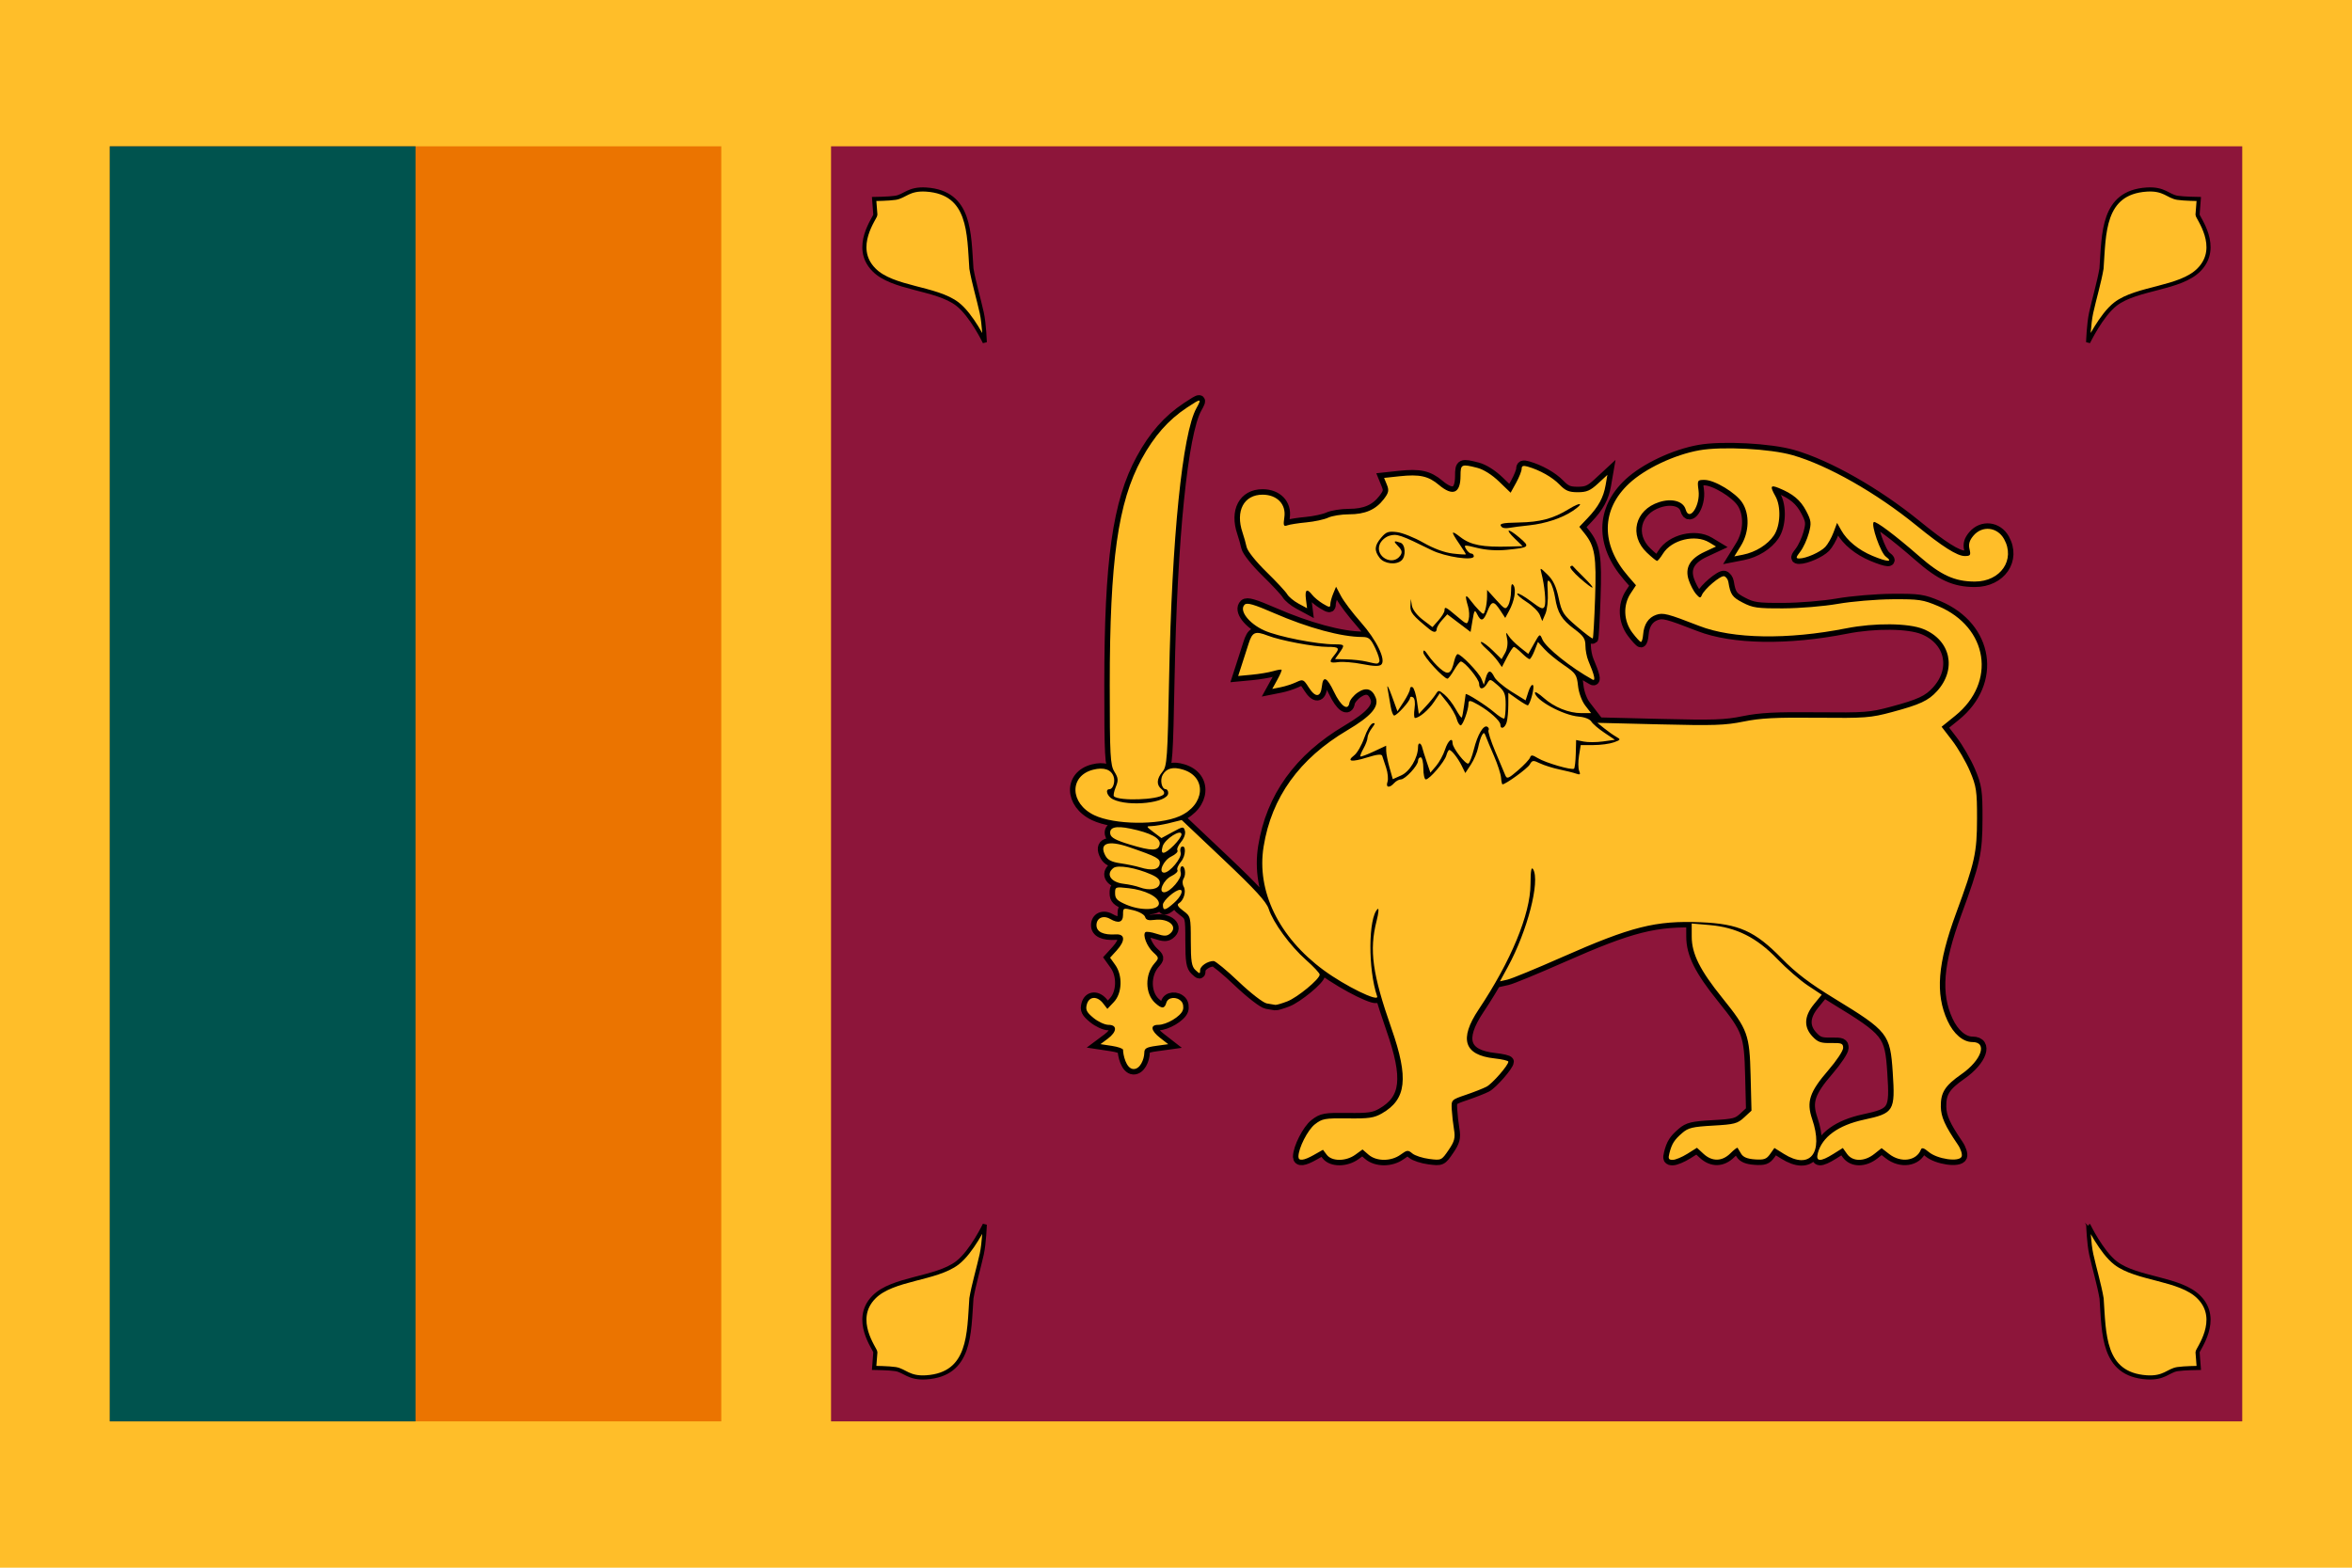
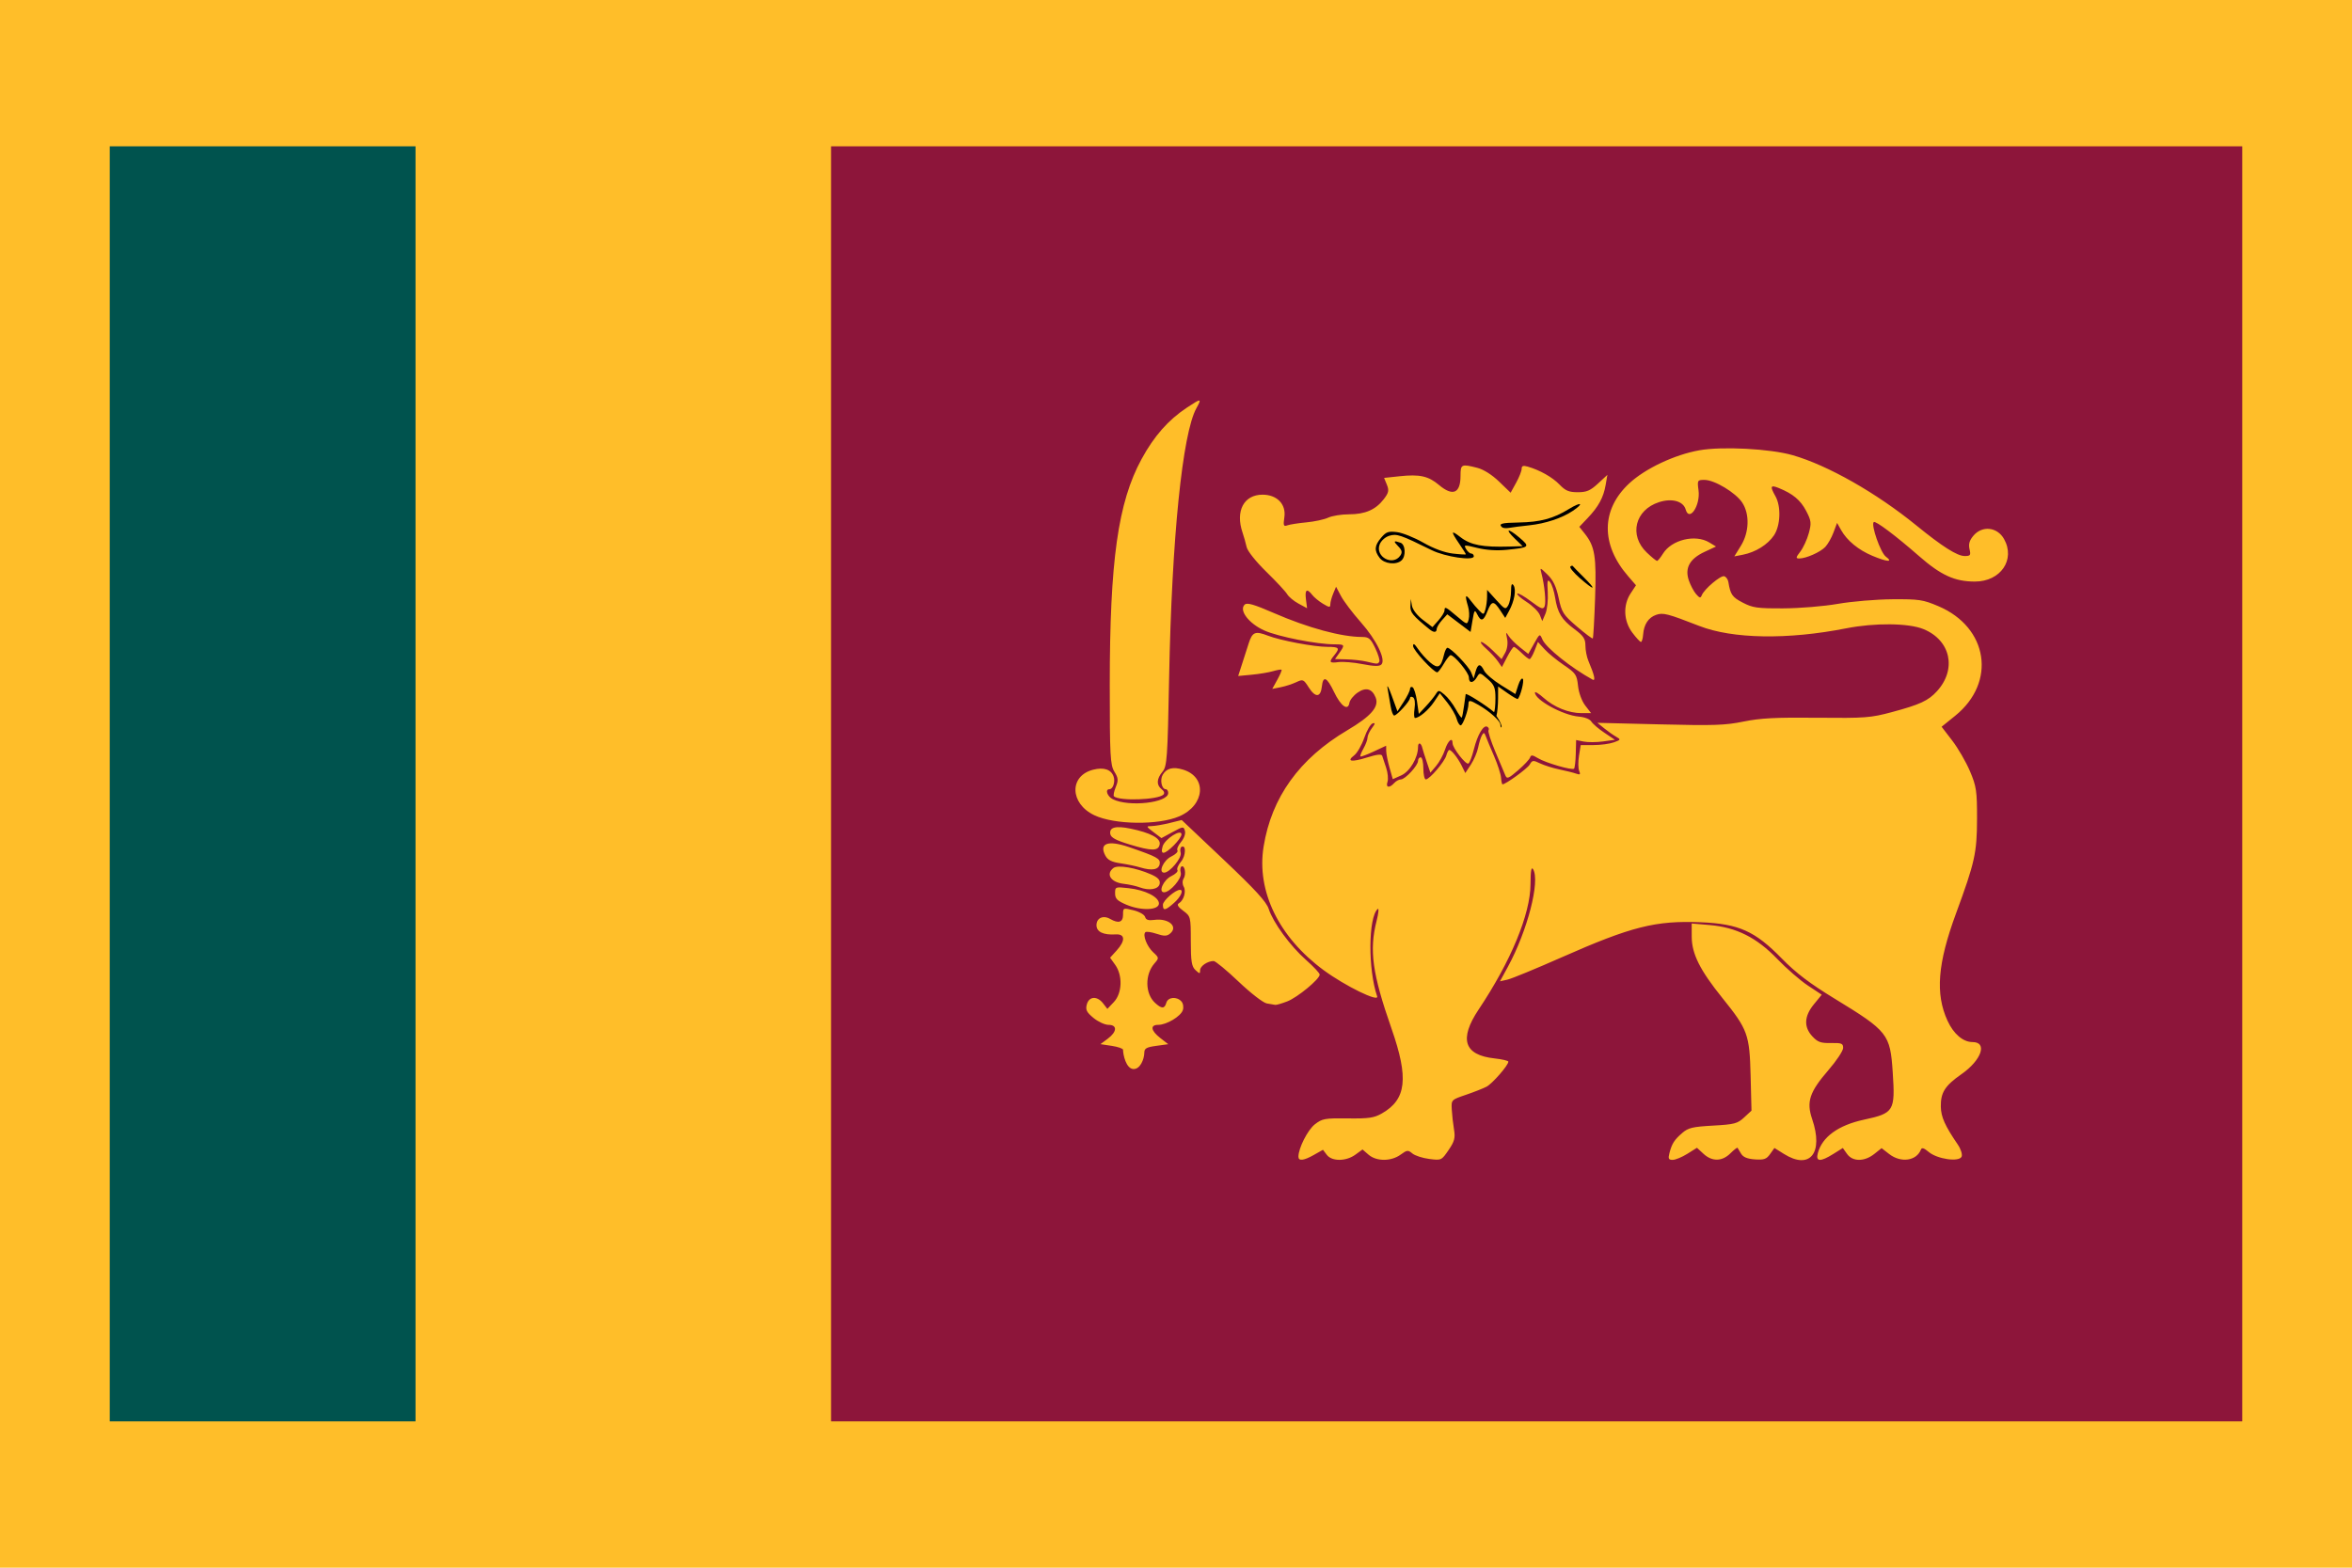
<svg xmlns="http://www.w3.org/2000/svg" width="450px" height="300px" viewBox="0 0 450 300">
  <path fill="#FFBE29" d="M0,0h450v300H0V0z" />
-   <path fill="#EB7400" d="M21,28h117v244H21V28z" />
  <path fill="#00534E" d="M21,28h58.5v244H21V28z" />
  <path fill="#8D153A" d="M159,28h270v244H159V28z" />
-   <path fill="#FFBE29" stroke="#000000" stroke-width="2.092" d="M251.408,220.993l1.712-0.964l0.732,0.966c0.975,1.287,3.675,1.272,5.466-0.03l1.37-0.995l1.147,0.995c1.508,1.309,4.323,1.311,6.121,0.005c1.259-0.915,1.434-0.933,2.266-0.237c0.496,0.415,1.951,0.887,3.234,1.05c2.31,0.293,2.345,0.276,3.696-1.702c1.132-1.657,1.309-2.327,1.039-3.934c-0.179-1.065-0.372-2.78-0.429-3.81c-0.103-1.865-0.091-1.877,2.693-2.823c1.538-0.523,3.318-1.223,3.956-1.557c1.112-0.582,4.179-4.098,4.179-4.791c0-0.184-1.198-0.465-2.662-0.625c-5.824-0.637-6.81-3.689-3.024-9.356c6.174-9.243,9.9-18.244,9.924-23.977c0.011-2.563,0.161-3.423,0.498-2.866c1.379,2.278-1.092,11.828-4.835,18.686l-1.507,2.762l1.438-0.323c0.791-0.178,5.442-2.092,10.335-4.255c13.394-5.919,17.995-7.079,26.663-6.722c7.262,0.298,10.355,1.683,15.482,6.93c2.716,2.78,5.333,4.769,10.12,7.692c10.198,6.228,10.623,6.768,11.108,14.092c0.491,7.421,0.247,7.824-5.506,9.064c-4.917,1.06-7.999,3.296-8.826,6.404c-0.441,1.659,0.488,1.707,2.967,0.153l1.817-1.139l0.808,1.139c1.062,1.498,3.32,1.504,5.194,0.014l1.416-1.125l1.448,1.125c2.249,1.749,5.24,1.325,6.084-0.863c0.162-0.42,0.595-0.286,1.472,0.458c1.643,1.393,5.855,1.991,6.31,0.895c0.174-0.418-0.156-1.45-0.733-2.294c-2.451-3.585-3.217-5.295-3.249-7.247c-0.044-2.715,0.786-4.024,3.95-6.232c3.844-2.682,5.032-6.142,2.109-6.142c-1.805,0-3.624-1.557-4.785-4.093c-2.359-5.156-1.896-10.937,1.644-20.554c3.596-9.768,3.995-11.569,4.009-18.102c0.012-5.282-0.125-6.196-1.356-9.092c-0.753-1.771-2.281-4.407-3.396-5.859l-2.026-2.639l2.602-2.103c7.944-6.421,6.319-16.931-3.244-20.98c-2.926-1.239-3.657-1.348-8.783-1.315c-3.076,0.02-7.766,0.415-10.422,0.878c-2.708,0.472-7.293,0.851-10.438,0.863c-4.996,0.02-5.844-0.101-7.769-1.1c-2.008-1.043-2.352-1.538-2.745-3.948c-0.081-0.495-0.436-0.99-0.789-1.098c-0.683-0.21-3.836,2.46-4.302,3.643c-0.23,0.584-0.417,0.543-1.092-0.235c-0.448-0.517-1.073-1.704-1.39-2.639c-0.796-2.35,0.181-4.112,3.013-5.432l2.197-1.024l-1.295-0.784c-2.673-1.618-7.218-0.511-8.862,2.159c-0.465,0.755-0.972,1.374-1.127,1.376c-0.155,0.001-1.039-0.719-1.964-1.601c-3.451-3.29-2.264-8.158,2.352-9.645c2.462-0.793,4.64-0.188,5.093,1.414c0.692,2.445,2.843-0.769,2.457-3.671c-0.257-1.93-0.218-1.997,1.151-1.997c1.903,0,5.954,2.437,7.207,4.336c1.455,2.205,1.349,5.678-0.252,8.267l-1.257,2.032l1.645-0.321c2.412-0.471,4.755-1.933,5.941-3.705c1.253-1.874,1.388-5.522,0.277-7.491c-1.077-1.908-0.953-2.211,0.639-1.566c2.708,1.097,4.155,2.306,5.241,4.379c0.978,1.867,1.033,2.331,0.503,4.274c-0.327,1.199-1.053,2.776-1.615,3.505c-0.875,1.135-0.904,1.325-0.208,1.325c1.298,0,4.007-1.198,4.97-2.198c0.486-0.505,1.195-1.748,1.575-2.763l0.691-1.845l0.794,1.406c1.123,1.989,3.307,3.778,5.969,4.892c2.863,1.198,4.056,1.265,2.558,0.145c-1.01-0.756-2.87-6.082-2.306-6.603c0.332-0.307,4.219,2.612,8.658,6.5c4.199,3.678,6.837,4.883,10.694,4.883c4.926,0,7.795-4.184,5.581-8.141c-1.291-2.307-4.167-2.627-5.848-0.652c-0.773,0.908-0.986,1.631-0.759,2.584c0.277,1.167,0.169,1.323-0.921,1.323c-1.432,0-4.255-1.788-9.268-5.869c-7.645-6.224-16.933-11.5-23.641-13.427c-4.304-1.237-13.499-1.719-17.875-0.938c-4.736,0.845-10.337,3.49-13.388,6.32c-5.407,5.016-5.493,11.69-0.228,17.769l1.508,1.741l-1.021,1.547c-1.485,2.251-1.358,5.281,0.315,7.512c0.737,0.983,1.481,1.787,1.652,1.786c0.172,0,0.36-0.632,0.418-1.404c0.148-1.952,1.007-3.26,2.481-3.778c1.328-0.466,2.186-0.246,8.265,2.121c6.395,2.491,16.912,2.662,28.096,0.457c5.482-1.081,11.947-1.017,14.791,0.145c5.213,2.131,6.422,7.675,2.589,11.884c-1.659,1.822-3.259,2.564-8.631,4.002c-4.088,1.095-5.056,1.167-14.347,1.077c-7.938-0.077-10.79,0.071-14.031,0.732c-3.518,0.717-5.681,0.789-16.015,0.535l-11.948-0.294l1.325,1.07c0.729,0.589,1.758,1.313,2.288,1.61c0.901,0.505,0.871,0.572-0.468,1.057c-0.787,0.285-2.534,0.518-3.882,0.518h-2.451l-0.33,2.032c-0.181,1.118-0.168,2.423,0.03,2.9c0.292,0.704,0.183,0.805-0.577,0.535c-0.516-0.183-1.951-0.542-3.191-0.799c-1.239-0.257-2.907-0.779-3.707-1.161c-1.345-0.643-1.494-0.625-1.989,0.23c-0.442,0.764-4.594,3.779-5.204,3.779c-0.098,0-0.225-0.581-0.282-1.292c-0.057-0.711-0.656-2.56-1.331-4.111c-0.675-1.55-1.38-3.242-1.567-3.758c-0.281-0.78-0.409-0.82-0.748-0.235c-0.225,0.388-0.553,1.445-0.73,2.349c-0.176,0.904-0.802,2.373-1.39,3.265l-1.069,1.62l-0.682-1.386c-0.732-1.487-1.948-3.03-2.388-3.03c-0.149,0-0.402,0.476-0.562,1.057c-0.336,1.214-3.218,4.58-3.922,4.58c-0.259,0-0.471-0.951-0.471-2.114s-0.229-2.114-0.508-2.114s-0.508,0.301-0.508,0.669c0,0.894-2.462,3.559-3.288,3.559c-0.36,0-0.94,0.317-1.288,0.705c-0.908,1.011-1.65,0.869-1.269-0.242c0.179-0.521,0.063-1.736-0.259-2.701c-0.321-0.965-0.663-1.992-0.759-2.282c-0.121-0.366-1.003-0.269-2.871,0.315c-3.017,0.944-4.029,0.777-2.477-0.409c0.567-0.433,1.43-1.935,1.917-3.337c0.487-1.402,1.206-2.646,1.598-2.764c0.548-0.166,0.519,0.039-0.127,0.891c-0.461,0.609-0.84,1.43-0.842,1.824c0,0.395-0.349,1.33-0.772,2.079s-0.688,1.436-0.59,1.526c0.098,0.091,1.246-0.335,2.551-0.946l2.373-1.11l0.01,0.993c0.006,0.546,0.291,1.987,0.635,3.202l0.626,2.209l1.615-0.724c1.651-0.74,3.214-3.38,3.214-5.426c0-1.012,0.594-0.856,0.837,0.219c0.071,0.315,0.444,1.5,0.828,2.631l0.699,2.058l1.106-1.299c0.608-0.715,1.371-2.116,1.695-3.115c0.562-1.733,1.445-2.479,1.445-1.22c0,0.907,2.537,4.161,3.027,3.881c0.237-0.135,0.708-1.356,1.047-2.713c0.705-2.823,1.843-4.742,2.566-4.329c0.272,0.155,0.378,0.457,0.235,0.67s0.442,2.048,1.299,4.078c0.857,2.03,1.717,4.074,1.912,4.542c0.313,0.752,0.596,0.643,2.432-0.94c1.143-0.985,2.18-2.087,2.305-2.45c0.189-0.548,0.444-0.528,1.512,0.119c1.495,0.905,6.519,2.363,6.907,2.004c0.145-0.134,0.294-1.422,0.331-2.861l0.067-2.617l1.445,0.292c0.795,0.161,2.466,0.151,3.713-0.022l2.268-0.314l-2.022-1.353c-1.112-0.744-2.236-1.707-2.498-2.14c-0.279-0.461-1.269-0.853-2.39-0.946c-3.029-0.251-8.397-3.189-8.397-4.595c0-0.264,0.744,0.185,1.652,0.998c2.016,1.803,4.817,2.935,7.263,2.935h1.83l-1.132-1.469c-0.65-0.844-1.234-2.445-1.371-3.762c-0.218-2.1-0.445-2.433-2.692-3.957c-1.35-0.915-3.021-2.288-3.715-3.049l-1.261-1.385l-0.643,1.644c-0.354,0.904-0.786,1.644-0.961,1.644s-0.855-0.529-1.512-1.174c-0.657-0.646-1.326-1.172-1.487-1.169s-0.743,0.873-1.293,1.933l-1,1.928l-0.773-1.111c-0.425-0.611-1.429-1.693-2.231-2.403s-1.224-1.292-0.937-1.292c0.286,0,1.276,0.74,2.2,1.645l1.679,1.645l0.683-1.205c0.405-0.715,0.557-1.814,0.374-2.702c-0.268-1.295-0.23-1.37,0.279-0.557c0.324,0.517,1.306,1.507,2.183,2.202l1.595,1.262l1.1-1.967c1.095-1.957,1.103-1.961,1.601-0.792c0.666,1.563,5.489,5.42,9.594,7.674c0.633,0.347,0.366-0.847-0.803-3.594c-0.31-0.727-0.563-2.039-0.563-2.914c0-1.299-0.384-1.877-2.086-3.14c-2.457-1.825-3.252-3.122-3.715-6.066c-0.188-1.192-0.618-2.519-0.956-2.947c-0.501-0.636-0.584-0.28-0.45,1.933c0.09,1.492-0.108,3.346-0.442,4.121l-0.606,1.409l-0.469-1.174c-0.258-0.646-1.398-1.769-2.534-2.496c-1.136-0.727-1.933-1.444-1.771-1.593c0.161-0.149,1.33,0.513,2.596,1.472c1.93,1.461,2.355,1.619,2.622,0.976c0.314-0.756,0-4.046-0.607-6.345c-0.303-1.148-0.276-1.142,1.175,0.274c1.07,1.044,1.662,2.29,2.121,4.463c0.583,2.761,0.876,3.22,3.493,5.462c1.571,1.346,2.938,2.372,3.038,2.279c0.1-0.092,0.298-3.574,0.441-7.738c0.273-7.984-0.036-9.883-2.006-12.35l-1.012-1.267l1.592-1.675c2.076-2.185,3.03-3.937,3.443-6.326l0.336-1.944l-1.796,1.66c-1.471,1.359-2.173,1.66-3.877,1.66c-1.687,0-2.346-0.276-3.483-1.458c-1.364-1.418-3.781-2.782-6.105-3.446c-0.859-0.245-1.144-0.138-1.144,0.428c0,0.415-0.474,1.614-1.054,2.664l-1.054,1.909l-2.208-2.129c-1.354-1.306-2.962-2.323-4.157-2.63c-3.055-0.784-3.22-0.706-3.22,1.515c0,3.368-1.474,3.996-4.127,1.757c-2.022-1.707-3.7-2.078-7.535-1.667l-2.962,0.318l0.533,1.304c0.445,1.09,0.345,1.549-0.609,2.786c-1.547,2.007-3.558,2.877-6.654,2.877c-1.426,0-3.21,0.288-3.965,0.64c-0.755,0.352-2.631,0.757-4.169,0.901c-1.538,0.144-3.177,0.4-3.643,0.57c-0.728,0.265-0.808,0.047-0.574-1.57c0.359-2.474-1.412-4.299-4.172-4.299c-3.581,0-5.233,3.126-3.831,7.248c0.27,0.793,0.623,2.045,0.785,2.781c0.168,0.764,1.781,2.79,3.757,4.719c1.905,1.859,3.704,3.794,4,4.299c0.295,0.505,1.272,1.316,2.171,1.802l1.634,0.883l-0.215-1.705c-0.237-1.874,0.182-2.168,1.204-0.846c0.365,0.473,1.293,1.237,2.062,1.698c1.211,0.727,1.398,0.741,1.398,0.11c0-0.4,0.247-1.323,0.549-2.051l0.549-1.322l0.952,1.799c0.524,0.99,2.227,3.239,3.784,4.998c3.023,3.414,4.864,7.229,3.914,8.107c-0.385,0.356-1.428,0.329-3.587-0.095c-1.674-0.328-3.745-0.502-4.602-0.386c-1.75,0.237-1.888,0.017-0.812-1.298c1.136-1.388,0.955-1.617-1.276-1.617c-2.582,0-8.991-1.208-11.452-2.157c-2.392-0.924-2.944-0.694-3.648,1.52c-0.317,0.996-0.897,2.802-1.29,4.012l-0.713,2.2l2.588-0.243c1.424-0.134,3.255-0.438,4.069-0.676c0.814-0.238,1.554-0.364,1.645-0.281c0.09,0.083-0.273,0.943-0.807,1.911l-0.971,1.759l1.614-0.321c0.888-0.177,2.223-0.609,2.968-0.96c1.296-0.611,1.4-0.567,2.421,1.033c1.257,1.968,2.262,1.887,2.485-0.2c0.231-2.158,0.958-1.839,2.326,1.021c1.316,2.749,2.685,3.72,2.948,2.09c0.087-0.541,0.796-1.422,1.575-1.958c1.576-1.083,2.763-0.758,3.444,0.942c0.705,1.76-0.867,3.575-5.439,6.279c-9.158,5.417-14.482,12.825-16.002,22.267c-1.371,8.517,2.911,17.317,11.5,23.638c4.11,3.025,10.64,6.218,10.225,4.999c-1.762-5.173-1.704-15.045,0.098-16.71c0.27-0.25,0.177,0.78-0.207,2.289c-1.431,5.62-0.809,10.099,2.859,20.595c3.318,9.493,2.859,13.55-1.837,16.232c-1.508,0.861-2.479,1.003-6.534,0.955c-4.4-0.052-4.879,0.034-6.292,1.132c-1.369,1.065-3.145,4.561-3.145,6.192c0,0.884,1.006,0.767,2.983-0.347L251.408,220.993z M322.828,220.801l1.846-1.157l1.253,1.157c1.641,1.516,3.563,1.482,5.141-0.091c0.688-0.686,1.307-1.162,1.374-1.057s0.374,0.614,0.682,1.131c0.39,0.654,1.192,0.983,2.639,1.083c1.744,0.12,2.212-0.045,2.905-1.022l0.826-1.165l1.817,1.139c4.974,3.119,7.624-0.153,5.402-6.67c-1.13-3.313-0.509-5.176,3.134-9.393c1.536-1.778,2.794-3.676,2.796-4.218c0-0.863-0.284-0.979-2.329-0.94c-1.957,0.038-2.529-0.167-3.559-1.273c-1.675-1.799-1.576-3.859,0.297-6.146l1.496-1.827l-2.654-1.757c-1.46-0.967-4.092-3.253-5.849-5.081c-3.947-4.106-7.828-6.053-12.946-6.495l-3.432-0.296l0.005,2.534c0.007,3.263,1.576,6.401,5.859,11.717c4.87,6.044,5.21,6.98,5.408,14.881l0.167,6.681l-1.409,1.305c-1.273,1.179-1.848,1.329-5.957,1.56c-3.912,0.22-4.734,0.417-5.882,1.409c-1.525,1.318-1.981,2.035-2.451,3.855c-0.274,1.061-0.163,1.292,0.621,1.292C320.552,221.959,321.812,221.438,322.828,220.801L322.828,220.801z M218.938,201.472c0-0.845,0.387-1.07,2.289-1.334l2.289-0.317l-1.527-1.187c-1.814-1.41-1.982-2.512-0.383-2.515c1.592,0,4.289-1.613,4.699-2.807c0.191-0.555,0.071-1.296-0.271-1.677c-0.893-0.994-2.571-0.844-2.883,0.257c-0.335,1.184-0.896,1.187-2.168,0.012c-1.913-1.768-1.956-5.428-0.089-7.559c0.88-1.004,0.872-1.07-0.25-2.107c-1.207-1.115-2.069-3.323-1.502-3.847c0.18-0.167,1.134-0.034,2.119,0.295c1.4,0.468,1.953,0.475,2.529,0.032c1.747-1.34-0.146-3.062-2.947-2.682c-1.128,0.153-1.593,0-1.755-0.571c-0.122-0.433-1.109-0.998-2.22-1.272c-1.985-0.49-1.999-0.484-1.999,0.851c0,1.463-0.856,1.738-2.482,0.8c-1.321-0.762-2.602-0.171-2.602,1.202c0,1.281,1.32,1.912,3.686,1.764c1.815-0.114,1.882,1.202,0.159,3.095l-1.239,1.361l0.982,1.376c1.454,2.038,1.332,5.423-0.257,7.105l-1.245,1.318l-0.817-1.057c-1.135-1.469-2.688-1.37-3.114,0.197c-0.279,1.027-0.048,1.496,1.269,2.584c0.886,0.731,2.178,1.329,2.873,1.329c1.719,0,1.652,1.319-0.135,2.651l-1.398,1.043l2.161,0.327c1.188,0.18,2.161,0.518,2.161,0.752c0,0.896,0.56,3.615,1.979,3.683C218.116,204.636,218.908,202.756,218.938,201.472L218.938,201.472z M246.281,191.634c1.963-0.755,6.211-4.265,6.211-5.132c0-0.273-1.173-1.531-2.606-2.796c-3.016-2.663-6.297-7.147-7.147-9.769c-0.443-1.367-2.585-3.707-8.618-9.416l-8.028-7.597l-2.314,0.572c-1.273,0.315-2.825,0.579-3.45,0.589c-1.077,0.016-1.058,0.076,0.374,1.158l1.511,1.141l2.118-1.147c2.053-1.112,2.127-1.119,2.38-0.224c0.148,0.524-0.172,1.432-0.739,2.099c-0.55,0.646-0.864,1.38-0.697,1.63c0.167,0.25-0.362,0.772-1.175,1.161c-1.508,0.72-2.554,3.092-1.364,3.092c1.07,0,3.43-2.841,3.158-3.802c-0.139-0.492-0.072-0.998,0.15-1.125c0.919-0.525,0.862,1.706-0.072,2.803c-0.55,0.647-0.864,1.38-0.697,1.63c0.167,0.25-0.362,0.772-1.175,1.161c-1.498,0.716-2.555,3.092-1.375,3.092c1.156,0,3.477-2.715,3.19-3.731c-0.15-0.531-0.092-1.07,0.129-1.196c0.619-0.354,0.953,1.407,0.43,2.27c-0.28,0.462-0.277,1.093,0.007,1.593c0.514,0.906-0.007,2.647-0.955,3.188c-0.406,0.232-0.131,0.687,0.854,1.413c1.426,1.051,1.453,1.161,1.453,5.796c0,3.874,0.16,4.873,0.89,5.548c0.818,0.757,0.89,0.759,0.89,0.034c0-0.793,1.426-1.761,2.592-1.761c0.344,0,2.494,1.778,4.777,3.95c2.297,2.186,4.701,4.046,5.382,4.164c0.677,0.118,1.409,0.243,1.628,0.278C244.211,192.333,245.241,192.034,246.281,191.634L246.281,191.634z M221.735,172.894c0-1.249-2.64-2.582-5.798-2.927c-2.549-0.279-2.591-0.263-2.591,0.979c0,1.029,0.401,1.433,2.161,2.181C218.334,174.328,221.734,174.201,221.735,172.894L221.735,172.894z M224.628,172.78c1.288-1.14,1.898-2.496,1.123-2.496c-0.891,0-3.256,2.071-3.256,2.851C222.495,174.352,222.935,174.279,224.628,172.78L224.628,172.78z M221.884,169.087c0.109-0.705-0.338-1.175-1.676-1.765c-2.888-1.273-6.341-1.862-7.172-1.224c-1.532,1.175-0.511,2.752,1.964,3.035c0.997,0.114,2.348,0.411,3.003,0.659C219.905,170.513,221.714,170.184,221.884,169.087z M221.884,165.314c0.155-1.005-0.503-1.365-5.881-3.211c-4.014-1.379-5.792-0.729-4.509,1.649c0.447,0.828,1.197,1.207,2.879,1.453c1.251,0.183,2.961,0.54,3.8,0.794C220.415,166.677,221.71,166.438,221.884,165.314L221.884,165.314z M224.577,161.778c0.811-0.802,1.475-1.749,1.475-2.104c0-1.152-3.204,0.886-3.613,2.297C221.95,163.663,222.744,163.591,224.577,161.778L224.577,161.778z M221.884,161.54c0.177-1.145-1.775-2.179-5.612-2.973c-2.815-0.583-4.057-0.252-3.846,1.024c0.115,0.697,1.053,1.206,3.713,2.016C220.395,162.903,221.675,162.888,221.884,161.54L221.884,161.54z M225.637,156.212c4.917-2.136,5.343-7.522,0.706-8.935c-1.925-0.587-3.154-0.271-3.891,1.002c-0.564,0.974-0.187,2.746,0.585,2.746c0.261,0,0.474,0.328,0.474,0.729c0,1.87-7.508,2.717-10.587,1.195c-1.082-0.535-1.553-1.923-0.652-1.923c0.673,0,1.138-1.415,0.794-2.416c-0.468-1.363-1.877-1.836-3.919-1.315c-4.609,1.176-4.48,6.46,0.213,8.703C213.207,157.835,221.643,157.947,225.637,156.212L225.637,156.212z M222.579,152.071c0.285-0.263,0.161-0.667-0.316-1.034c-1.045-0.802-0.99-1.994,0.157-3.359c0.861-1.025,0.969-2.559,1.265-18.033c0.511-26.666,2.543-46.723,5.222-51.534c1.066-1.916,0.917-1.923-1.839-0.094c-3.55,2.357-6.253,5.425-8.648,9.818c-4.521,8.294-6.093,19.452-6.093,43.271c0,13.524,0.094,15.294,0.884,16.565c0.75,1.208,0.79,1.654,0.263,2.943c-0.341,0.836-0.496,1.635-0.344,1.776c1.009,0.933,8.363,0.685,9.449-0.318L222.579,152.071L222.579,152.071z M263.893,126.643c0.154-0.23-0.186-1.393-0.756-2.584c-0.889-1.857-1.247-2.165-2.513-2.165c-3.966,0-10.342-1.729-16.915-4.588c-3.796-1.651-5.107-2.03-5.562-1.609c-1.161,1.073,0.769,3.62,3.758,4.959c2.652,1.188,10.065,2.647,13.446,2.647c1.962,0,2.008,0.086,0.892,1.661l-0.821,1.158l2.219,0.056c1.221,0.031,2.905,0.217,3.744,0.414C263.564,127.104,263.585,127.105,263.893,126.643L263.893,126.643z" />
  <path fill="#FFBE29" d="M251.408,220.993l1.712-0.964l0.732,0.966c0.975,1.287,3.675,1.272,5.466-0.03l1.37-0.995l1.147,0.995c1.508,1.309,4.323,1.311,6.121,0.005c1.259-0.915,1.434-0.933,2.266-0.237c0.496,0.415,1.951,0.887,3.234,1.05c2.31,0.293,2.345,0.276,3.696-1.702c1.132-1.657,1.309-2.327,1.039-3.934c-0.179-1.065-0.372-2.78-0.429-3.81c-0.103-1.865-0.091-1.877,2.693-2.823c1.538-0.523,3.318-1.223,3.956-1.557c1.112-0.582,4.179-4.098,4.179-4.791c0-0.184-1.198-0.465-2.662-0.625c-5.824-0.637-6.81-3.689-3.024-9.356c6.174-9.243,9.9-18.244,9.924-23.977c0.011-2.563,0.161-3.423,0.498-2.866c1.379,2.278-1.092,11.828-4.835,18.686l-1.507,2.762l1.438-0.323c0.791-0.178,5.442-2.092,10.335-4.255c13.394-5.919,17.995-7.079,26.663-6.722c7.262,0.298,10.355,1.683,15.482,6.93c2.716,2.78,5.333,4.769,10.12,7.692c10.198,6.228,10.623,6.768,11.108,14.092c0.491,7.421,0.247,7.824-5.506,9.064c-4.917,1.06-7.999,3.296-8.826,6.404c-0.441,1.659,0.488,1.707,2.967,0.153l1.817-1.139l0.808,1.139c1.062,1.498,3.32,1.504,5.194,0.014l1.416-1.125l1.448,1.125c2.249,1.749,5.24,1.325,6.084-0.863c0.162-0.42,0.595-0.286,1.472,0.458c1.643,1.393,5.855,1.991,6.31,0.895c0.174-0.418-0.156-1.45-0.733-2.294c-2.451-3.585-3.217-5.295-3.249-7.247c-0.044-2.715,0.786-4.024,3.95-6.232c3.844-2.682,5.032-6.142,2.109-6.142c-1.805,0-3.624-1.557-4.785-4.093c-2.359-5.156-1.896-10.937,1.644-20.554c3.596-9.768,3.995-11.569,4.009-18.102c0.012-5.282-0.125-6.196-1.356-9.092c-0.753-1.771-2.281-4.407-3.396-5.859l-2.026-2.639l2.602-2.103c7.944-6.421,6.319-16.931-3.244-20.98c-2.926-1.239-3.657-1.348-8.783-1.315c-3.076,0.02-7.766,0.415-10.422,0.878c-2.708,0.472-7.293,0.851-10.438,0.863c-4.996,0.02-5.844-0.101-7.769-1.1c-2.008-1.043-2.352-1.538-2.745-3.948c-0.081-0.495-0.436-0.99-0.789-1.098c-0.683-0.21-3.836,2.46-4.302,3.643c-0.23,0.584-0.417,0.543-1.092-0.235c-0.448-0.517-1.073-1.704-1.39-2.639c-0.796-2.35,0.181-4.112,3.013-5.432l2.197-1.024l-1.295-0.784c-2.673-1.618-7.218-0.511-8.862,2.159c-0.465,0.755-0.972,1.374-1.127,1.376c-0.155,0.001-1.039-0.719-1.964-1.601c-3.451-3.29-2.264-8.158,2.352-9.645c2.462-0.793,4.64-0.188,5.093,1.414c0.692,2.445,2.843-0.769,2.457-3.671c-0.257-1.93-0.218-1.997,1.151-1.997c1.903,0,5.954,2.437,7.207,4.336c1.455,2.205,1.349,5.678-0.252,8.267l-1.257,2.032l1.645-0.321c2.412-0.471,4.755-1.933,5.941-3.705c1.253-1.874,1.388-5.522,0.277-7.491c-1.077-1.908-0.953-2.211,0.639-1.566c2.708,1.097,4.155,2.306,5.241,4.379c0.978,1.867,1.033,2.331,0.503,4.274c-0.327,1.199-1.053,2.776-1.615,3.505c-0.875,1.135-0.904,1.325-0.208,1.325c1.298,0,4.007-1.198,4.97-2.198c0.486-0.505,1.195-1.748,1.575-2.763l0.691-1.845l0.794,1.406c1.123,1.989,3.307,3.778,5.969,4.892c2.863,1.198,4.056,1.265,2.558,0.145c-1.01-0.756-2.87-6.082-2.306-6.603c0.332-0.307,4.219,2.612,8.658,6.5c4.199,3.678,6.837,4.883,10.694,4.883c4.926,0,7.795-4.184,5.581-8.141c-1.291-2.307-4.167-2.627-5.848-0.652c-0.773,0.908-0.986,1.631-0.759,2.584c0.277,1.167,0.169,1.323-0.921,1.323c-1.432,0-4.255-1.788-9.268-5.869c-7.645-6.224-16.933-11.5-23.641-13.427c-4.304-1.237-13.499-1.719-17.875-0.938c-4.736,0.845-10.337,3.49-13.388,6.32c-5.407,5.016-5.493,11.69-0.228,17.769l1.508,1.741l-1.021,1.547c-1.485,2.251-1.358,5.281,0.315,7.512c0.737,0.983,1.481,1.787,1.652,1.786c0.172,0,0.36-0.632,0.418-1.404c0.148-1.952,1.007-3.26,2.481-3.778c1.328-0.466,2.186-0.246,8.265,2.121c6.395,2.491,16.912,2.662,28.096,0.457c5.482-1.081,11.947-1.017,14.791,0.145c5.213,2.131,6.422,7.675,2.589,11.884c-1.659,1.822-3.259,2.564-8.631,4.002c-4.088,1.095-5.056,1.167-14.347,1.077c-7.938-0.077-10.79,0.071-14.031,0.732c-3.518,0.717-5.681,0.789-16.015,0.535l-11.948-0.294l1.325,1.07c0.729,0.589,1.758,1.313,2.288,1.61c0.901,0.505,0.871,0.572-0.468,1.057c-0.787,0.285-2.534,0.518-3.882,0.518h-2.451l-0.33,2.032c-0.181,1.118-0.168,2.423,0.03,2.9c0.292,0.704,0.183,0.805-0.577,0.535c-0.516-0.183-1.951-0.542-3.191-0.799c-1.239-0.257-2.907-0.779-3.707-1.161c-1.345-0.643-1.494-0.625-1.989,0.23c-0.442,0.764-4.594,3.779-5.204,3.779c-0.098,0-0.225-0.581-0.282-1.292c-0.057-0.711-0.656-2.56-1.331-4.111c-0.675-1.55-1.38-3.242-1.567-3.758c-0.281-0.78-0.409-0.82-0.748-0.235c-0.225,0.388-0.553,1.445-0.73,2.349c-0.176,0.904-0.802,2.373-1.39,3.265l-1.069,1.62l-0.682-1.386c-0.732-1.487-1.948-3.03-2.388-3.03c-0.149,0-0.402,0.476-0.562,1.057c-0.336,1.214-3.218,4.58-3.922,4.58c-0.259,0-0.471-0.951-0.471-2.114s-0.229-2.114-0.508-2.114s-0.508,0.301-0.508,0.669c0,0.894-2.462,3.559-3.288,3.559c-0.36,0-0.94,0.317-1.288,0.705c-0.908,1.011-1.65,0.869-1.269-0.242c0.179-0.521,0.063-1.736-0.259-2.701c-0.321-0.965-0.663-1.992-0.759-2.282c-0.121-0.366-1.003-0.269-2.871,0.315c-3.017,0.944-4.029,0.777-2.477-0.409c0.567-0.433,1.43-1.935,1.917-3.337c0.487-1.402,1.206-2.646,1.598-2.764c0.548-0.166,0.519,0.039-0.127,0.891c-0.461,0.609-0.84,1.43-0.842,1.824c0,0.395-0.349,1.33-0.772,2.079s-0.688,1.436-0.59,1.526c0.098,0.091,1.246-0.335,2.551-0.946l2.373-1.11l0.01,0.993c0.006,0.546,0.291,1.987,0.635,3.202l0.626,2.209l1.615-0.724c1.651-0.74,3.214-3.38,3.214-5.426c0-1.012,0.594-0.856,0.837,0.219c0.071,0.315,0.444,1.5,0.828,2.631l0.699,2.058l1.106-1.299c0.608-0.715,1.371-2.116,1.695-3.115c0.562-1.733,1.445-2.479,1.445-1.22c0,0.907,2.537,4.161,3.027,3.881c0.237-0.135,0.708-1.356,1.047-2.713c0.705-2.823,1.843-4.742,2.566-4.329c0.272,0.155,0.378,0.457,0.235,0.67s0.442,2.048,1.299,4.078c0.857,2.03,1.717,4.074,1.912,4.542c0.313,0.752,0.596,0.643,2.432-0.94c1.143-0.985,2.18-2.087,2.305-2.45c0.189-0.548,0.444-0.528,1.512,0.119c1.495,0.905,6.519,2.363,6.907,2.004c0.145-0.134,0.294-1.422,0.331-2.861l0.067-2.617l1.445,0.292c0.795,0.161,2.466,0.151,3.713-0.022l2.268-0.314l-2.022-1.353c-1.112-0.744-2.236-1.707-2.498-2.14c-0.279-0.461-1.269-0.853-2.39-0.946c-3.029-0.251-8.397-3.189-8.397-4.595c0-0.264,0.744,0.185,1.652,0.998c2.016,1.803,4.817,2.935,7.263,2.935h1.83l-1.132-1.469c-0.65-0.844-1.234-2.445-1.371-3.762c-0.218-2.1-0.445-2.433-2.692-3.957c-1.35-0.915-3.021-2.288-3.715-3.049l-1.261-1.385l-0.643,1.644c-0.354,0.904-0.786,1.644-0.961,1.644s-0.855-0.529-1.512-1.174c-0.657-0.646-1.326-1.172-1.487-1.169s-0.743,0.873-1.293,1.933l-1,1.928l-0.773-1.111c-0.425-0.611-1.429-1.693-2.231-2.403s-1.224-1.292-0.937-1.292c0.286,0,1.276,0.74,2.2,1.645l1.679,1.645l0.683-1.205c0.405-0.715,0.557-1.814,0.374-2.702c-0.268-1.295-0.23-1.37,0.279-0.557c0.324,0.517,1.306,1.507,2.183,2.202l1.595,1.262l1.1-1.967c1.095-1.957,1.103-1.961,1.601-0.792c0.666,1.563,5.489,5.42,9.594,7.674c0.633,0.347,0.366-0.847-0.803-3.594c-0.31-0.727-0.563-2.039-0.563-2.914c0-1.299-0.384-1.877-2.086-3.14c-2.457-1.825-3.252-3.122-3.715-6.066c-0.188-1.192-0.618-2.519-0.956-2.947c-0.501-0.636-0.584-0.28-0.45,1.933c0.09,1.492-0.108,3.346-0.442,4.121l-0.606,1.409l-0.469-1.174c-0.258-0.646-1.398-1.769-2.534-2.496c-1.136-0.727-1.933-1.444-1.771-1.593c0.161-0.149,1.33,0.513,2.596,1.472c1.93,1.461,2.355,1.619,2.622,0.976c0.314-0.756,0-4.046-0.607-6.345c-0.303-1.148-0.276-1.142,1.175,0.274c1.07,1.044,1.662,2.29,2.121,4.463c0.583,2.761,0.876,3.22,3.493,5.462c1.571,1.346,2.938,2.372,3.038,2.279c0.1-0.092,0.298-3.574,0.441-7.738c0.273-7.984-0.036-9.883-2.006-12.35l-1.012-1.267l1.592-1.675c2.076-2.185,3.03-3.937,3.443-6.326l0.336-1.944l-1.796,1.66c-1.471,1.359-2.173,1.66-3.877,1.66c-1.687,0-2.346-0.276-3.483-1.458c-1.364-1.418-3.781-2.782-6.105-3.446c-0.859-0.245-1.144-0.138-1.144,0.428c0,0.415-0.474,1.614-1.054,2.664l-1.054,1.909l-2.208-2.129c-1.354-1.306-2.962-2.323-4.157-2.63c-3.055-0.784-3.22-0.706-3.22,1.515c0,3.368-1.474,3.996-4.127,1.757c-2.022-1.707-3.7-2.078-7.535-1.667l-2.962,0.318l0.533,1.304c0.445,1.09,0.345,1.549-0.609,2.786c-1.547,2.007-3.558,2.877-6.654,2.877c-1.426,0-3.21,0.288-3.965,0.64c-0.755,0.352-2.631,0.757-4.169,0.901c-1.538,0.144-3.177,0.4-3.643,0.57c-0.728,0.265-0.808,0.047-0.574-1.57c0.359-2.474-1.412-4.299-4.172-4.299c-3.581,0-5.233,3.126-3.831,7.248c0.27,0.793,0.623,2.045,0.785,2.781c0.168,0.764,1.781,2.79,3.757,4.719c1.905,1.859,3.704,3.794,4,4.299c0.295,0.505,1.272,1.316,2.171,1.802l1.634,0.883l-0.215-1.705c-0.237-1.874,0.182-2.168,1.204-0.846c0.365,0.473,1.293,1.237,2.062,1.698c1.211,0.727,1.398,0.741,1.398,0.11c0-0.4,0.247-1.323,0.549-2.051l0.549-1.322l0.952,1.799c0.524,0.99,2.227,3.239,3.784,4.998c3.023,3.414,4.864,7.229,3.914,8.107c-0.385,0.356-1.428,0.329-3.587-0.095c-1.674-0.328-3.745-0.502-4.602-0.386c-1.75,0.237-1.888,0.017-0.812-1.298c1.136-1.388,0.955-1.617-1.276-1.617c-2.582,0-8.991-1.208-11.452-2.157c-2.392-0.924-2.944-0.694-3.648,1.52c-0.317,0.996-0.897,2.802-1.29,4.012l-0.713,2.2l2.588-0.243c1.424-0.134,3.255-0.438,4.069-0.676c0.814-0.238,1.554-0.364,1.645-0.281c0.09,0.083-0.273,0.943-0.807,1.911l-0.971,1.759l1.614-0.321c0.888-0.177,2.223-0.609,2.968-0.96c1.296-0.611,1.4-0.567,2.421,1.033c1.257,1.968,2.262,1.887,2.485-0.2c0.231-2.158,0.958-1.839,2.326,1.021c1.316,2.749,2.685,3.72,2.948,2.09c0.087-0.541,0.796-1.422,1.575-1.958c1.576-1.083,2.763-0.758,3.444,0.942c0.705,1.76-0.867,3.575-5.439,6.279c-9.158,5.417-14.482,12.825-16.002,22.267c-1.371,8.517,2.911,17.317,11.5,23.638c4.11,3.025,10.64,6.218,10.225,4.999c-1.762-5.173-1.704-15.045,0.098-16.71c0.27-0.25,0.177,0.78-0.207,2.289c-1.431,5.62-0.809,10.099,2.859,20.595c3.318,9.493,2.859,13.55-1.837,16.232c-1.508,0.861-2.479,1.003-6.534,0.955c-4.4-0.052-4.879,0.034-6.292,1.132c-1.369,1.065-3.145,4.561-3.145,6.192c0,0.884,1.006,0.767,2.983-0.347L251.408,220.993z M322.828,220.801l1.846-1.157l1.253,1.157c1.641,1.516,3.563,1.482,5.141-0.091c0.688-0.686,1.307-1.162,1.374-1.057s0.374,0.614,0.682,1.131c0.39,0.654,1.192,0.983,2.639,1.083c1.744,0.12,2.212-0.045,2.905-1.022l0.826-1.165l1.817,1.139c4.974,3.119,7.624-0.153,5.402-6.67c-1.13-3.313-0.509-5.176,3.134-9.393c1.536-1.778,2.794-3.676,2.796-4.218c0-0.863-0.284-0.979-2.329-0.94c-1.957,0.038-2.529-0.167-3.559-1.273c-1.675-1.799-1.576-3.859,0.297-6.146l1.496-1.827l-2.654-1.757c-1.46-0.967-4.092-3.253-5.849-5.081c-3.947-4.106-7.828-6.053-12.946-6.495l-3.432-0.296l0.005,2.534c0.007,3.263,1.576,6.401,5.859,11.717c4.87,6.044,5.21,6.98,5.408,14.881l0.167,6.681l-1.409,1.305c-1.273,1.179-1.848,1.329-5.957,1.56c-3.912,0.22-4.734,0.417-5.882,1.409c-1.525,1.318-1.981,2.035-2.451,3.855c-0.274,1.061-0.163,1.292,0.621,1.292C320.552,221.959,321.812,221.438,322.828,220.801L322.828,220.801z M218.938,201.472c0-0.845,0.387-1.07,2.289-1.334l2.289-0.317l-1.527-1.187c-1.814-1.41-1.982-2.512-0.383-2.515c1.592,0,4.289-1.613,4.699-2.807c0.191-0.555,0.071-1.296-0.271-1.677c-0.893-0.994-2.571-0.844-2.883,0.257c-0.335,1.184-0.896,1.187-2.168,0.012c-1.913-1.768-1.956-5.428-0.089-7.559c0.88-1.004,0.872-1.07-0.25-2.107c-1.207-1.115-2.069-3.323-1.502-3.847c0.18-0.167,1.134-0.034,2.119,0.295c1.4,0.468,1.953,0.475,2.529,0.032c1.747-1.34-0.146-3.062-2.947-2.682c-1.128,0.153-1.593,0-1.755-0.571c-0.122-0.433-1.109-0.998-2.22-1.272c-1.985-0.49-1.999-0.484-1.999,0.851c0,1.463-0.856,1.738-2.482,0.8c-1.321-0.762-2.602-0.171-2.602,1.202c0,1.281,1.32,1.912,3.686,1.764c1.815-0.114,1.882,1.202,0.159,3.095l-1.239,1.361l0.982,1.376c1.454,2.038,1.332,5.423-0.257,7.105l-1.245,1.318l-0.817-1.057c-1.135-1.469-2.688-1.37-3.114,0.197c-0.279,1.027-0.048,1.496,1.269,2.584c0.886,0.731,2.178,1.329,2.873,1.329c1.719,0,1.652,1.319-0.135,2.651l-1.398,1.043l2.161,0.327c1.188,0.18,2.161,0.518,2.161,0.752c0,0.896,0.56,3.615,1.979,3.683C218.116,204.636,218.908,202.756,218.938,201.472L218.938,201.472z M246.281,191.634c1.963-0.755,6.211-4.265,6.211-5.132c0-0.273-1.173-1.531-2.606-2.796c-3.016-2.663-6.297-7.147-7.147-9.769c-0.443-1.367-2.585-3.707-8.618-9.416l-8.028-7.597l-2.314,0.572c-1.273,0.315-2.825,0.579-3.45,0.589c-1.077,0.016-1.058,0.076,0.374,1.158l1.511,1.141l2.118-1.147c2.053-1.112,2.127-1.119,2.38-0.224c0.148,0.524-0.172,1.432-0.739,2.099c-0.55,0.646-0.864,1.38-0.697,1.63c0.167,0.25-0.362,0.772-1.175,1.161c-1.508,0.72-2.554,3.092-1.364,3.092c1.07,0,3.43-2.841,3.158-3.802c-0.139-0.492-0.072-0.998,0.15-1.125c0.919-0.525,0.862,1.706-0.072,2.803c-0.55,0.647-0.864,1.38-0.697,1.63c0.167,0.25-0.362,0.772-1.175,1.161c-1.498,0.716-2.555,3.092-1.375,3.092c1.156,0,3.477-2.715,3.19-3.731c-0.15-0.531-0.092-1.07,0.129-1.196c0.619-0.354,0.953,1.407,0.43,2.27c-0.28,0.462-0.277,1.093,0.007,1.593c0.514,0.906-0.007,2.647-0.955,3.188c-0.406,0.232-0.131,0.687,0.854,1.413c1.426,1.051,1.453,1.161,1.453,5.796c0,3.874,0.16,4.873,0.89,5.548c0.818,0.757,0.89,0.759,0.89,0.034c0-0.793,1.426-1.761,2.592-1.761c0.344,0,2.494,1.778,4.777,3.95c2.297,2.186,4.701,4.046,5.382,4.164c0.677,0.118,1.409,0.243,1.628,0.278C244.211,192.333,245.241,192.034,246.281,191.634L246.281,191.634z M221.735,172.894c0-1.249-2.64-2.582-5.798-2.927c-2.549-0.279-2.591-0.263-2.591,0.979c0,1.029,0.401,1.433,2.161,2.181C218.334,174.328,221.734,174.201,221.735,172.894L221.735,172.894z M224.628,172.78c1.288-1.14,1.898-2.496,1.123-2.496c-0.891,0-3.256,2.071-3.256,2.851C222.495,174.352,222.935,174.279,224.628,172.78L224.628,172.78z M221.884,169.087c0.109-0.705-0.338-1.175-1.676-1.765c-2.888-1.273-6.341-1.862-7.172-1.224c-1.532,1.175-0.511,2.752,1.964,3.035c0.997,0.114,2.348,0.411,3.003,0.659C219.905,170.513,221.714,170.184,221.884,169.087z M221.884,165.314c0.155-1.005-0.503-1.365-5.881-3.211c-4.014-1.379-5.792-0.729-4.509,1.649c0.447,0.828,1.197,1.207,2.879,1.453c1.251,0.183,2.961,0.54,3.8,0.794C220.415,166.677,221.71,166.438,221.884,165.314L221.884,165.314z M224.577,161.778c0.811-0.802,1.475-1.749,1.475-2.104c0-1.152-3.204,0.886-3.613,2.297C221.95,163.663,222.744,163.591,224.577,161.778L224.577,161.778z M221.884,161.54c0.177-1.145-1.775-2.179-5.612-2.973c-2.815-0.583-4.057-0.252-3.846,1.024c0.115,0.697,1.053,1.206,3.713,2.016C220.395,162.903,221.675,162.888,221.884,161.54L221.884,161.54z M225.637,156.212c4.917-2.136,5.343-7.522,0.706-8.935c-1.925-0.587-3.154-0.271-3.891,1.002c-0.564,0.974-0.187,2.746,0.585,2.746c0.261,0,0.474,0.328,0.474,0.729c0,1.87-7.508,2.717-10.587,1.195c-1.082-0.535-1.553-1.923-0.652-1.923c0.673,0,1.138-1.415,0.794-2.416c-0.468-1.363-1.877-1.836-3.919-1.315c-4.609,1.176-4.48,6.46,0.213,8.703C213.207,157.835,221.643,157.947,225.637,156.212L225.637,156.212z M222.579,152.071c0.285-0.263,0.161-0.667-0.316-1.034c-1.045-0.802-0.99-1.994,0.157-3.359c0.861-1.025,0.969-2.559,1.265-18.033c0.511-26.666,2.543-46.723,5.222-51.534c1.066-1.916,0.917-1.923-1.839-0.094c-3.55,2.357-6.253,5.425-8.648,9.818c-4.521,8.294-6.093,19.452-6.093,43.271c0,13.524,0.094,15.294,0.884,16.565c0.75,1.208,0.79,1.654,0.263,2.943c-0.341,0.836-0.496,1.635-0.344,1.776c1.009,0.933,8.363,0.685,9.449-0.318L222.579,152.071L222.579,152.071z M263.893,126.643c0.154-0.23-0.186-1.393-0.756-2.584c-0.889-1.857-1.247-2.165-2.513-2.165c-3.966,0-10.342-1.729-16.915-4.588c-3.796-1.651-5.107-2.03-5.562-1.609c-1.161,1.073,0.769,3.62,3.758,4.959c2.652,1.188,10.065,2.647,13.446,2.647c1.962,0,2.008,0.086,0.892,1.661l-0.821,1.158l2.219,0.056c1.221,0.031,2.905,0.217,3.744,0.414C263.564,127.104,263.585,127.105,263.893,126.643L263.893,126.643z" />
-   <path fill="#000000" d="M287.061,138.66c0-0.689-2.074-2.557-4.177-3.761c-1.651-0.945-1.923-0.974-1.927-0.203c-0.006,1.17-1.072,4.111-1.491,4.111c-0.236,0-0.585-0.575-0.776-1.277s-0.991-2.086-1.778-3.076l-1.432-1.799l-1.115,1.667c-1.039,1.554-2.839,3.075-3.638,3.075c-0.191,0-0.228-0.818-0.083-1.818c0.158-1.087,0.036-1.948-0.303-2.142c-0.312-0.178-0.566-0.116-0.566,0.138c0,0.585-2.5,3.352-3.029,3.352c-0.218,0-0.523-0.793-0.678-1.762s-0.418-2.502-0.585-3.406s0.189-0.291,0.791,1.363l1.095,3.007l1.201-1.833c0.66-1.008,1.202-2.109,1.203-2.448c0-0.338,0.225-0.488,0.496-0.333c0.271,0.155,0.649,1.367,0.84,2.692l0.346,2.41l1.321-1.413c0.727-0.777,1.578-1.818,1.892-2.312c0.56-0.882,0.592-0.882,1.706,0.04c0.625,0.517,1.585,1.753,2.134,2.747c0.549,0.994,1.072,1.734,1.161,1.644c0.09-0.09,0.291-1.114,0.447-2.277s0.295-2.157,0.31-2.21c0.078-0.288,3.979,2.186,5.423,3.439c0.928,0.805,1.809,1.351,1.958,1.214c0.149-0.138,0.271-1.326,0.271-2.64c0-2.037-0.221-2.583-1.498-3.696c-1.468-1.28-1.509-1.287-2.051-0.351c-0.704,1.215-1.534,1.233-1.534,0.032c0-0.876-2.774-4.244-3.496-4.244c-0.187,0-0.771,0.74-1.298,1.644c-0.527,0.904-1.094,1.643-1.259,1.642c-0.712-0.004-4.623-4.259-4.621-5.027c0-0.611,0.264-0.455,0.949,0.565c0.521,0.775,1.562,1.932,2.313,2.572c1.521,1.294,2.073,0.98,2.66-1.515c0.167-0.711,0.458-1.292,0.646-1.292c0.65,0,4.055,3.528,4.533,4.698l0.481,1.174l0.364-1.292c0.445-1.58,0.936-1.639,1.647-0.197c0.297,0.602,1.764,1.854,3.259,2.782l2.719,1.687l0.546-1.697c0.3-0.933,0.698-1.47,0.884-1.192c0.277,0.414-0.43,3.226-0.963,3.831c-0.08,0.091-0.961-0.41-1.958-1.113l-1.813-1.278l-0.007,2.287c-0.005,1.258-0.145,2.763-0.314,3.344C287.936,139.356,287.061,139.676,287.061,138.66L287.061,138.66z M273.504,120.426c-3.232-2.633-3.722-3.235-3.651-4.483l0.076-1.328l0.211,1.283c0.123,0.749,0.984,1.871,2.069,2.698l1.858,1.415l1.142-1.288c0.628-0.709,1.15-1.553,1.16-1.876c0.026-0.842,0.181-0.771,2.369,1.081c1.944,1.646,1.974,1.654,2.263,0.587c0.161-0.594,0.104-1.714-0.127-2.487c-0.635-2.126-0.511-2.447,0.452-1.165c0.48,0.639,1.251,1.542,1.714,2.007c0.806,0.809,0.855,0.799,1.155-0.235c0.172-0.594,0.316-1.682,0.32-2.417l0.007-1.336l1.753,1.939c1.637,1.811,1.788,1.878,2.288,1.015c0.294-0.508,0.539-1.73,0.543-2.716c0.006-1.274,0.143-1.595,0.475-1.11c0.554,0.81,0.169,3.015-0.854,4.894l-0.735,1.348l-0.965-1.466c-1.233-1.874-1.644-1.844-2.436,0.178c-0.748,1.911-1.234,2.057-1.963,0.587c-0.472-0.951-0.561-0.835-0.896,1.164l-0.372,2.221l-2.229-1.688l-2.229-1.688l-1.002,1.112c-0.551,0.611-1.01,1.376-1.019,1.699C274.858,121.07,274.322,121.091,273.504,120.426L273.504,120.426z M302.251,110.619c-1.176-1.034-1.987-2.021-1.801-2.192c0.186-0.172,0.395-0.221,0.465-0.109s1.031,1.098,2.137,2.192C305.597,113.029,305.074,113.1,302.251,110.619L302.251,110.619z M263.96,106.758c-1.07-1.412-0.996-2.347,0.306-3.877c0.941-1.106,1.371-1.256,3.015-1.052c1.054,0.131,3.323,1.04,5.042,2.02c1.985,1.132,4.038,1.89,5.628,2.079c1.377,0.163,2.503,0.225,2.503,0.137s-0.572-0.997-1.271-2.02c-1.66-2.43-1.603-2.691,0.269-1.235c1.922,1.494,4.221,1.931,9.358,1.779l2.51-0.074l-1.456-1.404c-2.036-1.964-1.41-2.14,0.839-0.236c2.109,1.786,1.977,1.912-2.462,2.344c-1.886,0.184-3.915,0.05-5.601-0.368c-2.523-0.626-2.621-0.616-2.143,0.209c0.275,0.476,0.722,0.865,0.991,0.865c0.27,0,0.491,0.241,0.491,0.535c0,0.906-5.449,0.109-8.053-1.177c-5.948-2.939-6.697-3.193-8.113-2.758c-0.788,0.242-1.576,0.951-1.848,1.662c-0.907,2.37,2.539,4.213,3.959,2.117c0.412-0.607,0.316-1.023-0.408-1.762c-0.991-1.012-0.898-1.156,0.44-0.682c0.95,0.337,1.078,2.562,0.194,3.379C267.139,108.172,264.831,107.908,263.96,106.758L263.96,106.758z M287.391,100.904c-0.744-0.687-0.161-0.856,3.174-0.916c4.126-0.075,6.631-0.746,9.588-2.567c2.369-1.459,3.011-1.172,0.763,0.341c-2.051,1.38-5.25,2.441-8.339,2.765c-1.496,0.157-3.2,0.375-3.788,0.484C288.201,101.12,287.572,101.072,287.391,100.904L287.391,100.904z" />
-   <path fill="#FFBE29" stroke="#000000" stroke-width="0.789" d="M188.413,234.35c0,0-2.491,5.198-5.242,7.316c-4.077,3.138-12.436,2.911-15.984,6.573c-4.251,4.317,0.33,10.021,0.292,10.516l-0.233,3.012c0,0,2.867,0.035,4.074,0.228c1.815,0.29,2.523,1.804,5.902,1.579c8.496-0.565,8.153-8.412,8.634-15.117c0.427-2.553,1.414-5.882,1.975-8.435C188.31,237.834,188.413,234.35,188.413,234.35L188.413,234.35z M399.534,234.392c0,0,2.489,5.191,5.238,7.306c4.074,3.134,12.426,2.907,15.971,6.563c4.248,4.311-0.33,10.007-0.291,10.501l0.233,3.008c0,0-2.864,0.035-4.07,0.228c-1.813,0.29-2.521,1.801-5.897,1.577c-8.489-0.565-8.146-8.4-8.627-15.095c-0.426-2.55-1.413-5.874-1.973-8.423C399.637,237.871,399.535,234.392,399.534,234.392L399.534,234.392z M399.517,65.494c0,0,2.49-5.197,5.242-7.315c4.077-3.138,12.435-2.911,15.983-6.572c4.251-4.317-0.33-10.02-0.292-10.514l0.233-3.012c0,0-2.866-0.035-4.073-0.228c-1.815-0.29-2.523-1.804-5.901-1.579c-8.495,0.565-8.152,8.41-8.633,15.115c-0.427,2.553-1.414,5.881-1.975,8.433C399.62,62.011,399.517,65.494,399.517,65.494L399.517,65.494z M188.413,65.499c0,0-2.491-5.198-5.242-7.316c-4.077-3.138-12.436-2.911-15.984-6.573c-4.251-4.317,0.33-10.021,0.292-10.516l-0.233-3.012c0,0,2.867-0.035,4.074-0.228c1.815-0.29,2.523-1.804,5.902-1.579c8.496,0.565,8.153,8.412,8.634,15.117c0.427,2.553,1.414,5.882,1.975,8.435C188.31,62.015,188.413,65.499,188.413,65.499L188.413,65.499z" />
+   <path fill="#000000" d="M287.061,138.66c0-0.689-2.074-2.557-4.177-3.761c-1.651-0.945-1.923-0.974-1.927-0.203c-0.006,1.17-1.072,4.111-1.491,4.111c-0.236,0-0.585-0.575-0.776-1.277s-0.991-2.086-1.778-3.076l-1.432-1.799l-1.115,1.667c-1.039,1.554-2.839,3.075-3.638,3.075c-0.191,0-0.228-0.818-0.083-1.818c0.158-1.087,0.036-1.948-0.303-2.142c-0.312-0.178-0.566-0.116-0.566,0.138c0,0.585-2.5,3.352-3.029,3.352c-0.218,0-0.523-0.793-0.678-1.762s-0.418-2.502-0.585-3.406s0.189-0.291,0.791,1.363l1.095,3.007l1.201-1.833c0.66-1.008,1.202-2.109,1.203-2.448c0-0.338,0.225-0.488,0.496-0.333c0.271,0.155,0.649,1.367,0.84,2.692l0.346,2.41l1.321-1.413c0.727-0.777,1.578-1.818,1.892-2.312c0.56-0.882,0.592-0.882,1.706,0.04c0.625,0.517,1.585,1.753,2.134,2.747c0.549,0.994,1.072,1.734,1.161,1.644c0.09-0.09,0.291-1.114,0.447-2.277s0.295-2.157,0.31-2.21c0.078-0.288,3.979,2.186,5.423,3.439c0.149-0.138,0.271-1.326,0.271-2.64c0-2.037-0.221-2.583-1.498-3.696c-1.468-1.28-1.509-1.287-2.051-0.351c-0.704,1.215-1.534,1.233-1.534,0.032c0-0.876-2.774-4.244-3.496-4.244c-0.187,0-0.771,0.74-1.298,1.644c-0.527,0.904-1.094,1.643-1.259,1.642c-0.712-0.004-4.623-4.259-4.621-5.027c0-0.611,0.264-0.455,0.949,0.565c0.521,0.775,1.562,1.932,2.313,2.572c1.521,1.294,2.073,0.98,2.66-1.515c0.167-0.711,0.458-1.292,0.646-1.292c0.65,0,4.055,3.528,4.533,4.698l0.481,1.174l0.364-1.292c0.445-1.58,0.936-1.639,1.647-0.197c0.297,0.602,1.764,1.854,3.259,2.782l2.719,1.687l0.546-1.697c0.3-0.933,0.698-1.47,0.884-1.192c0.277,0.414-0.43,3.226-0.963,3.831c-0.08,0.091-0.961-0.41-1.958-1.113l-1.813-1.278l-0.007,2.287c-0.005,1.258-0.145,2.763-0.314,3.344C287.936,139.356,287.061,139.676,287.061,138.66L287.061,138.66z M273.504,120.426c-3.232-2.633-3.722-3.235-3.651-4.483l0.076-1.328l0.211,1.283c0.123,0.749,0.984,1.871,2.069,2.698l1.858,1.415l1.142-1.288c0.628-0.709,1.15-1.553,1.16-1.876c0.026-0.842,0.181-0.771,2.369,1.081c1.944,1.646,1.974,1.654,2.263,0.587c0.161-0.594,0.104-1.714-0.127-2.487c-0.635-2.126-0.511-2.447,0.452-1.165c0.48,0.639,1.251,1.542,1.714,2.007c0.806,0.809,0.855,0.799,1.155-0.235c0.172-0.594,0.316-1.682,0.32-2.417l0.007-1.336l1.753,1.939c1.637,1.811,1.788,1.878,2.288,1.015c0.294-0.508,0.539-1.73,0.543-2.716c0.006-1.274,0.143-1.595,0.475-1.11c0.554,0.81,0.169,3.015-0.854,4.894l-0.735,1.348l-0.965-1.466c-1.233-1.874-1.644-1.844-2.436,0.178c-0.748,1.911-1.234,2.057-1.963,0.587c-0.472-0.951-0.561-0.835-0.896,1.164l-0.372,2.221l-2.229-1.688l-2.229-1.688l-1.002,1.112c-0.551,0.611-1.01,1.376-1.019,1.699C274.858,121.07,274.322,121.091,273.504,120.426L273.504,120.426z M302.251,110.619c-1.176-1.034-1.987-2.021-1.801-2.192c0.186-0.172,0.395-0.221,0.465-0.109s1.031,1.098,2.137,2.192C305.597,113.029,305.074,113.1,302.251,110.619L302.251,110.619z M263.96,106.758c-1.07-1.412-0.996-2.347,0.306-3.877c0.941-1.106,1.371-1.256,3.015-1.052c1.054,0.131,3.323,1.04,5.042,2.02c1.985,1.132,4.038,1.89,5.628,2.079c1.377,0.163,2.503,0.225,2.503,0.137s-0.572-0.997-1.271-2.02c-1.66-2.43-1.603-2.691,0.269-1.235c1.922,1.494,4.221,1.931,9.358,1.779l2.51-0.074l-1.456-1.404c-2.036-1.964-1.41-2.14,0.839-0.236c2.109,1.786,1.977,1.912-2.462,2.344c-1.886,0.184-3.915,0.05-5.601-0.368c-2.523-0.626-2.621-0.616-2.143,0.209c0.275,0.476,0.722,0.865,0.991,0.865c0.27,0,0.491,0.241,0.491,0.535c0,0.906-5.449,0.109-8.053-1.177c-5.948-2.939-6.697-3.193-8.113-2.758c-0.788,0.242-1.576,0.951-1.848,1.662c-0.907,2.37,2.539,4.213,3.959,2.117c0.412-0.607,0.316-1.023-0.408-1.762c-0.991-1.012-0.898-1.156,0.44-0.682c0.95,0.337,1.078,2.562,0.194,3.379C267.139,108.172,264.831,107.908,263.96,106.758L263.96,106.758z M287.391,100.904c-0.744-0.687-0.161-0.856,3.174-0.916c4.126-0.075,6.631-0.746,9.588-2.567c2.369-1.459,3.011-1.172,0.763,0.341c-2.051,1.38-5.25,2.441-8.339,2.765c-1.496,0.157-3.2,0.375-3.788,0.484C288.201,101.12,287.572,101.072,287.391,100.904L287.391,100.904z" />
</svg>